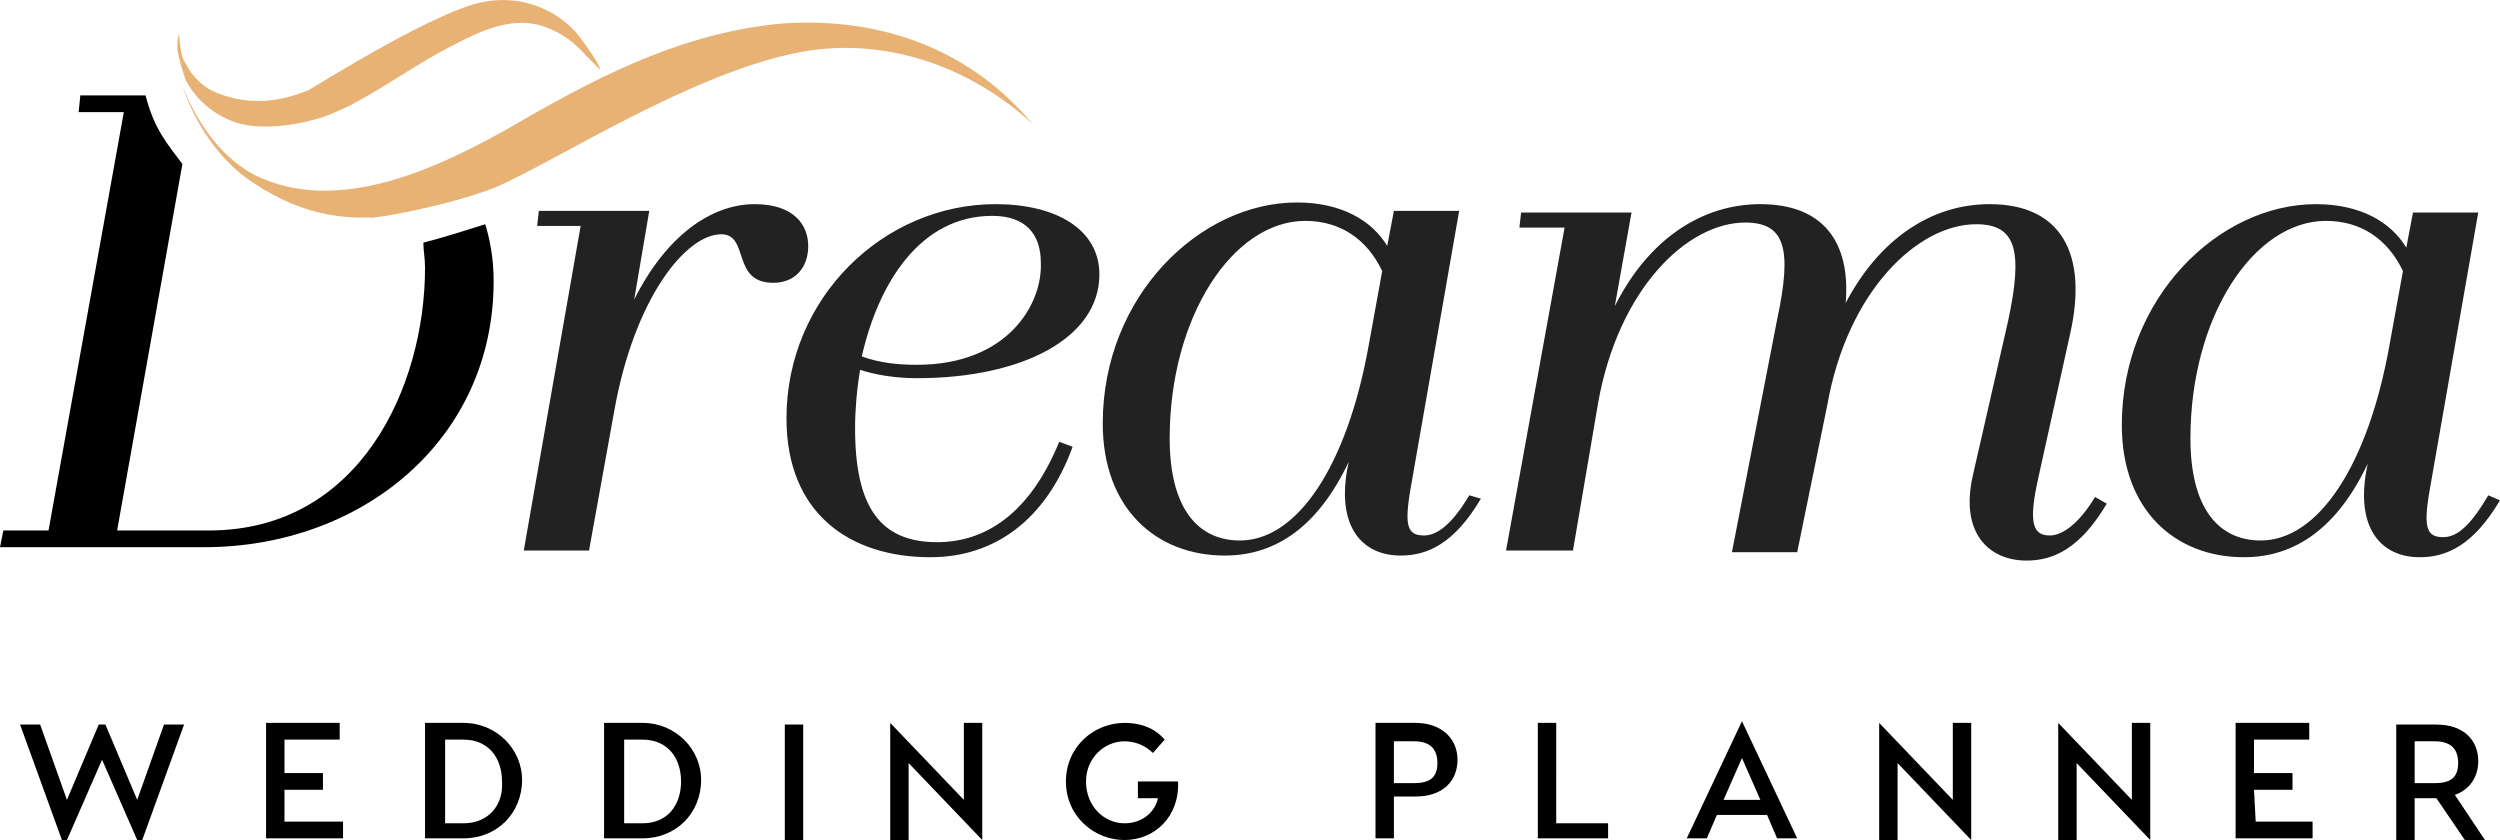
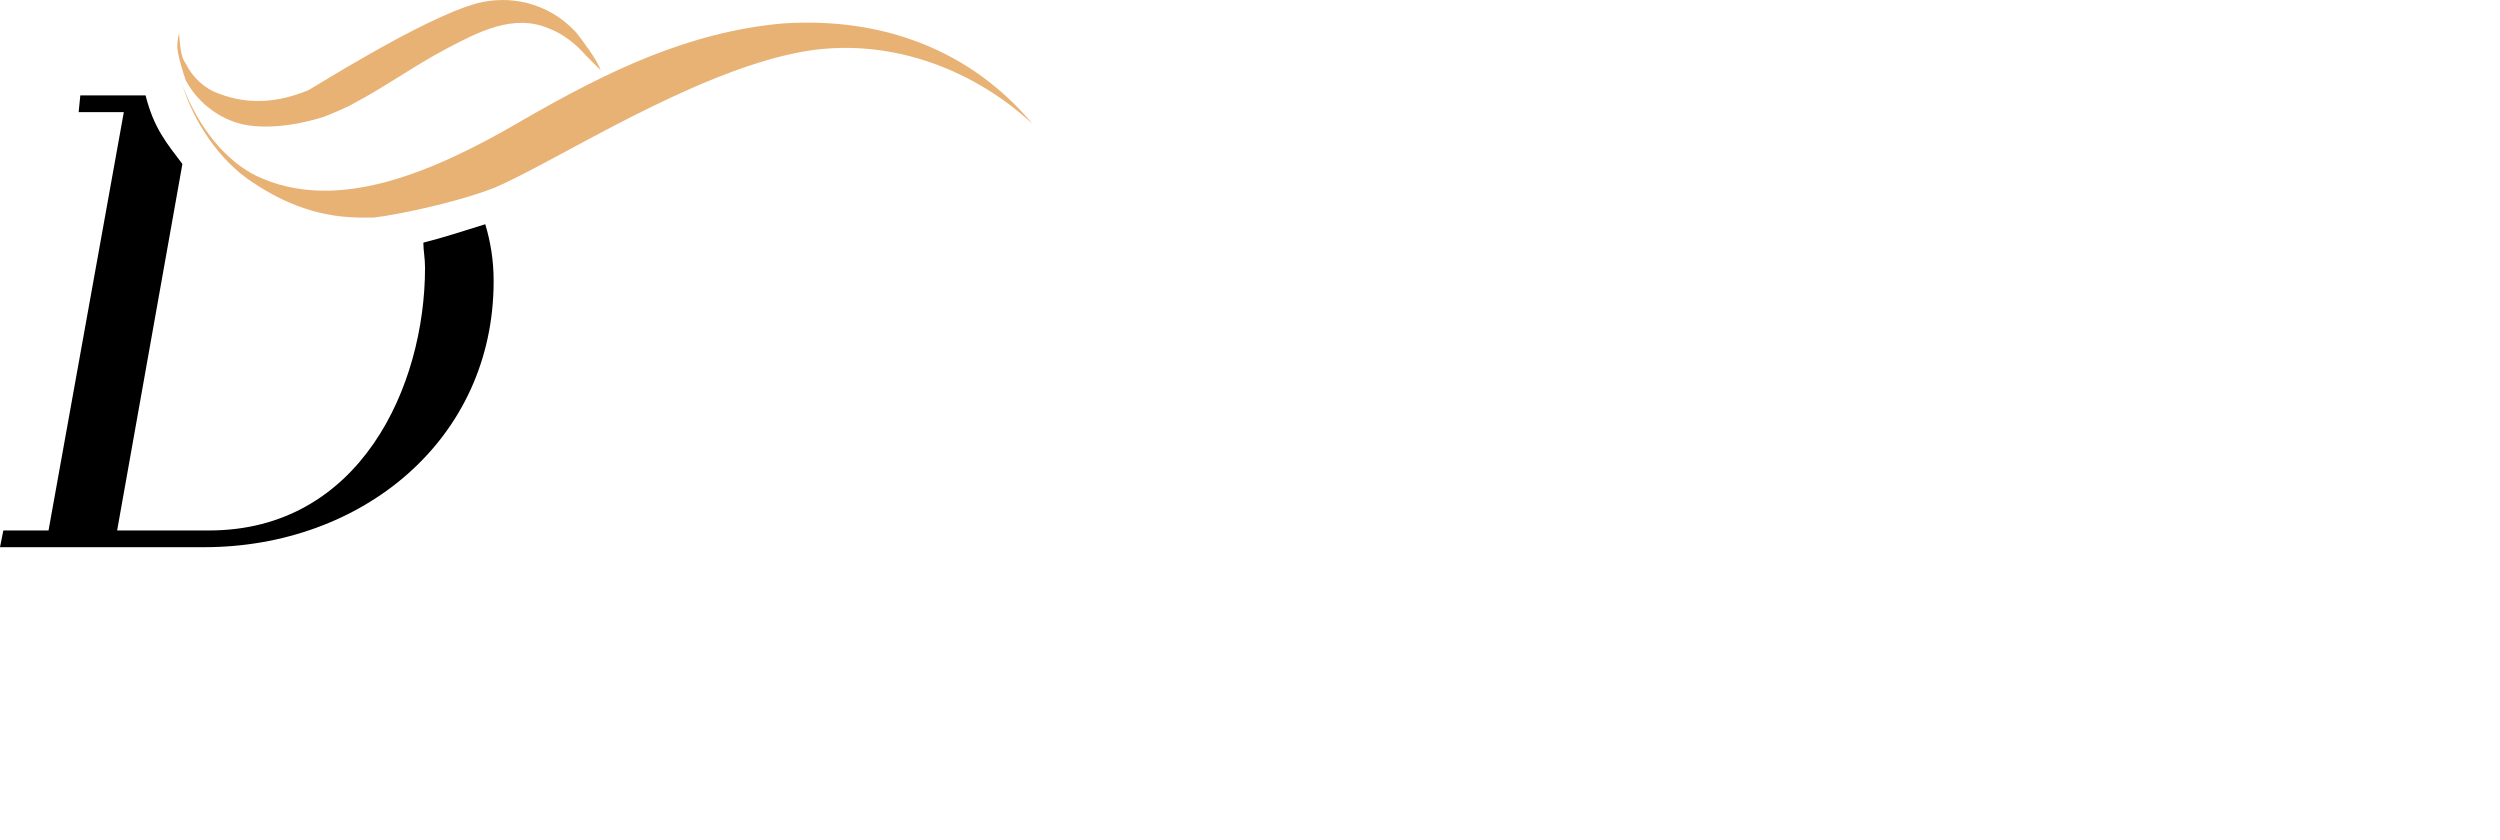
<svg xmlns="http://www.w3.org/2000/svg" version="1.1" id="Layer_1" x="0px" y="0px" viewBox="-404 255.8 149.4 50.2" style="enable-background:new -404 255.8 149.4 50.2;" xml:space="preserve">
  <style type="text/css">
	.st0{fill:#222222;}
	.st1{fill:#E8B275;}
</style>
  <g>
    <g id="XMLID_244_">
-       <path id="XMLID_245_" d="M-395.8,303.6l-1.9-4.5h-0.4l-1.9,4.5l-1.6-4.5h-1.2l2.5,6.9h0.3l2.1-4.8l2.1,4.8h0.3l2.5-6.9h-1.2    L-395.8,303.6z M-387,303h2.3v-1h-2.3v-2h3.3v-1h-4.4v6.9h4.6v-1h-3.5L-387,303L-387,303z M-376.3,299h-2.3v6.9h2.3    c2,0,3.5-1.5,3.5-3.5C-372.8,300.6-374.3,299-376.3,299z M-376.3,305h-1.1v-5h1.1c1.5,0,2.3,1.1,2.3,2.5    C-373.9,303.9-374.8,305-376.3,305z M-365.6,299h-2.3v6.9h2.3c2,0,3.5-1.5,3.5-3.5C-362.1,300.6-363.6,299-365.6,299z M-365.6,305    h-1.1v-5h1.1c1.5,0,2.3,1.1,2.3,2.5S-364.1,305-365.6,305z M-357.1,306h1.1v-6.9h-1.1V306z M-346.4,303.6l-4.4-4.6l0,0v7h1.1v-4.6    l4.4,4.6l0,0v-7h-1.1V303.6z M-336,303.5h1.2c-0.2,0.9-1,1.5-2,1.5c-1.2,0-2.3-1-2.3-2.5c0-1.4,1.1-2.4,2.3-2.4    c0.7,0,1.3,0.3,1.7,0.7l0.7-0.8c-0.5-0.6-1.3-1-2.4-1c-1.8,0-3.5,1.4-3.5,3.5s1.7,3.5,3.5,3.5s3.3-1.4,3.2-3.5h-2.4V303.5    L-336,303.5z M-319.4,299h-2.4v6.9h1.1v-2.5h1.3c1.6,0,2.5-0.9,2.5-2.2S-317.9,299-319.4,299z M-319.5,302.6h-1.2v-2.5h1.2    c0.9,0,1.4,0.4,1.4,1.3S-318.6,302.6-319.5,302.6z M-311,299h-1.1v6.9h4.2V305h-3.1L-311,299L-311,299z M-299.9,298.9l-3.3,7h1.2    l0.6-1.4h3l0.6,1.4h1.2L-299.9,298.9L-299.9,298.9z M-301,303.6l1.1-2.5l1.1,2.5H-301z M-287.3,303.6l-4.4-4.6l0,0v7h1.1v-4.6    l4.4,4.6l0,0v-7h-1.1V303.6z M-276.6,303.6l-4.4-4.6l0,0v7h1.1v-4.6l4.4,4.6l0,0v-7h-1.1V303.6z M-269.3,303h2.3v-1h-2.3v-2h3.3    v-1h-4.4v6.9h4.6v-1h-3.4L-269.3,303L-269.3,303z M-257.3,303.3c0.9-0.3,1.4-1.1,1.4-2c0-1.3-0.9-2.2-2.5-2.2h-2.4v6.9h1.1v-2.5    h1.3l1.7,2.5h1.2L-257.3,303.3z M-258.5,302.6h-1.2v-2.5h1.2c0.9,0,1.4,0.4,1.4,1.3S-257.6,302.6-258.5,302.6z" />
-     </g>
+       </g>
  </g>
  <g id="XMLID_2_">
    <g>
-       <path class="st0" d="M-355.7,270.5c0-1.2-0.8-2.5-3.2-2.5c-2.6,0-5.3,1.9-7.2,5.7l0.9-5.3h-6.6l-0.1,0.9h2.6l-3.4,19.4h3.9    l1.5-8.3c1.2-6.8,4.3-10.6,6.4-10.6c1.7,0,0.6,2.9,3.1,2.9C-356.4,272.7-355.7,271.7-355.7,270.5z M-344.5,268    c-6.7,0-12.5,5.6-12.5,12.8c0,5.7,3.8,8.3,8.6,8.3c3.8,0,6.9-2.2,8.5-6.6l-0.8-0.3c-1.8,4.4-4.5,6-7.3,6c-3.4,0-4.9-2.1-4.9-6.8    c0-1.1,0.1-2.3,0.3-3.5c0.9,0.3,2.1,0.5,3.4,0.5c6.3,0,10.9-2.4,10.9-6.2C-338.3,269.5-340.9,268-344.5,268z M-349.2,277.6    c-1.1,0-2.2-0.1-3.3-0.5c1-4.4,3.5-8.4,7.8-8.4c2,0,2.9,1.1,2.9,2.8C-341.7,274-343.8,277.6-349.2,277.6z M-318.9,287.8    c-1.1,0-1.2-0.7-0.7-3.4l2.8-16h-3.9l-0.4,2.1c-0.9-1.5-2.7-2.6-5.4-2.6c-5.8,0-11.6,5.6-11.6,13.2c0,5.1,3.2,7.9,7.3,7.9    c3.1,0,5.6-1.8,7.4-5.6l-0.1,0.5c-0.6,3.5,1,5.1,3.2,5.1c1.6,0,3.2-0.7,4.8-3.4l-0.7-0.2C-317.2,287.1-318.1,287.8-318.9,287.8z     M-322.2,276.4c-1.3,7.3-4.3,11.7-7.7,11.7c-2.5,0-4.2-1.9-4.2-6.1c0-7.3,3.8-13,8.1-13c2.1,0,3.7,1.1,4.6,3L-322.2,276.4z     M-281.5,287.8c-1,0-1.3-0.7-0.7-3.4l1.9-8.6c1.1-4.8-0.5-7.8-4.8-7.8c-3.5,0-6.6,2.1-8.6,5.9c0.3-3.7-1.4-5.9-5.1-5.9    c-3.5,0-6.7,2.1-8.7,6.1l1-5.6h-6.6l-0.1,0.9h2.7l-3.5,19.3h4l1.5-8.8c1.2-6.8,5.3-10.8,8.8-10.8c2.4,0,2.8,1.6,1.9,5.8l-2.7,13.9    h3.9l1.8-8.8c1.2-6.8,5.4-10.8,8.9-10.8c2.4,0,2.8,1.6,1.9,5.8l-2.1,9.2c-0.8,3.5,1,5.1,3.2,5.1c1.6,0,3.2-0.7,4.8-3.4l-0.7-0.4    C-279.7,287-280.7,287.8-281.5,287.8z M-255.3,285.4c-1,1.7-1.8,2.5-2.7,2.5c-1.1,0-1.2-0.7-0.7-3.4l2.8-16h-3.9l-0.4,2.1    c-0.9-1.5-2.7-2.6-5.4-2.6c-5.8,0-11.6,5.6-11.6,13.2c0,5.1,3.2,7.9,7.3,7.9c3.1,0,5.6-1.8,7.4-5.6l-0.1,0.5    c-0.6,3.5,1,5.1,3.2,5.1c1.6,0,3.2-0.7,4.8-3.4L-255.3,285.4z M-261.2,276.4c-1.3,7.3-4.3,11.7-7.7,11.7c-2.5,0-4.2-1.9-4.2-6.1    c0-7.3,3.8-13,8.1-13c2.1,0,3.7,1.1,4.6,3L-261.2,276.4z" />
-     </g>
+       </g>
  </g>
  <g id="XMLID_3_">
    <g id="XMLID_74_">
      <path id="XMLID_76_" class="st1" d="M-357.2,257.2c-5.6,0.5-10.4,2.8-15.6,5.8c-5.3,3.1-11.1,5.6-15.9,3.3    c-1.8-0.9-3.4-2.8-4.4-5.4c0.7,2.2,2.2,4.5,4.2,5.8c1.8,1.2,4,2.2,7,2.1c0.2,0.1,4.7-0.7,7.5-1.8c3.7-1.6,11.8-6.9,18.3-8.1    c4.9-0.9,10,0.8,13.8,4.3C-345.9,258.9-351.1,256.8-357.2,257.2z M-389.1,263.3c1.5,0.2,3.1-0.1,4.4-0.5c0.3-0.1,1.7-0.7,1.8-0.8    c1.9-1,3.7-2.3,5.6-3.3s4-2.1,6.1-1.2c0.8,0.3,1.6,0.9,2.2,1.6l0.9,0.9c-0.2-0.6-1.1-1.8-1.5-2.3c-1.7-1.8-4-2.2-5.9-1.7    c-3.3,0.9-10,5.2-10.1,5.2c-1.7,0.7-3.5,0.9-5.3,0.2c-0.9-0.3-1.6-1-2-1.8c-0.2-0.3-0.3-0.5-0.4-1.8c-0.1,0.3-0.1,0.6-0.1,0.9    c0.1,0.7,0.3,1.3,0.5,1.9C-392.1,262.1-390.6,263.1-389.1,263.3z" />
    </g>
  </g>
  <path d="M-378.7,270.3c0,0.5,0.1,0.9,0.1,1.5c0,7.1-3.9,15.7-12.9,15.7h-5.5l3.9-21.9c-0.9-1.2-1.7-2.1-2.2-4.1h-3.9l-0.1,1h2.7  l-4.5,25h-2.7l-0.2,1h2.7h9.5c9.4,0,17.3-6.4,17.3-15.9c0-1.3-0.2-2.4-0.5-3.4C-376.3,269.6-377.5,270-378.7,270.3z" />
</svg>